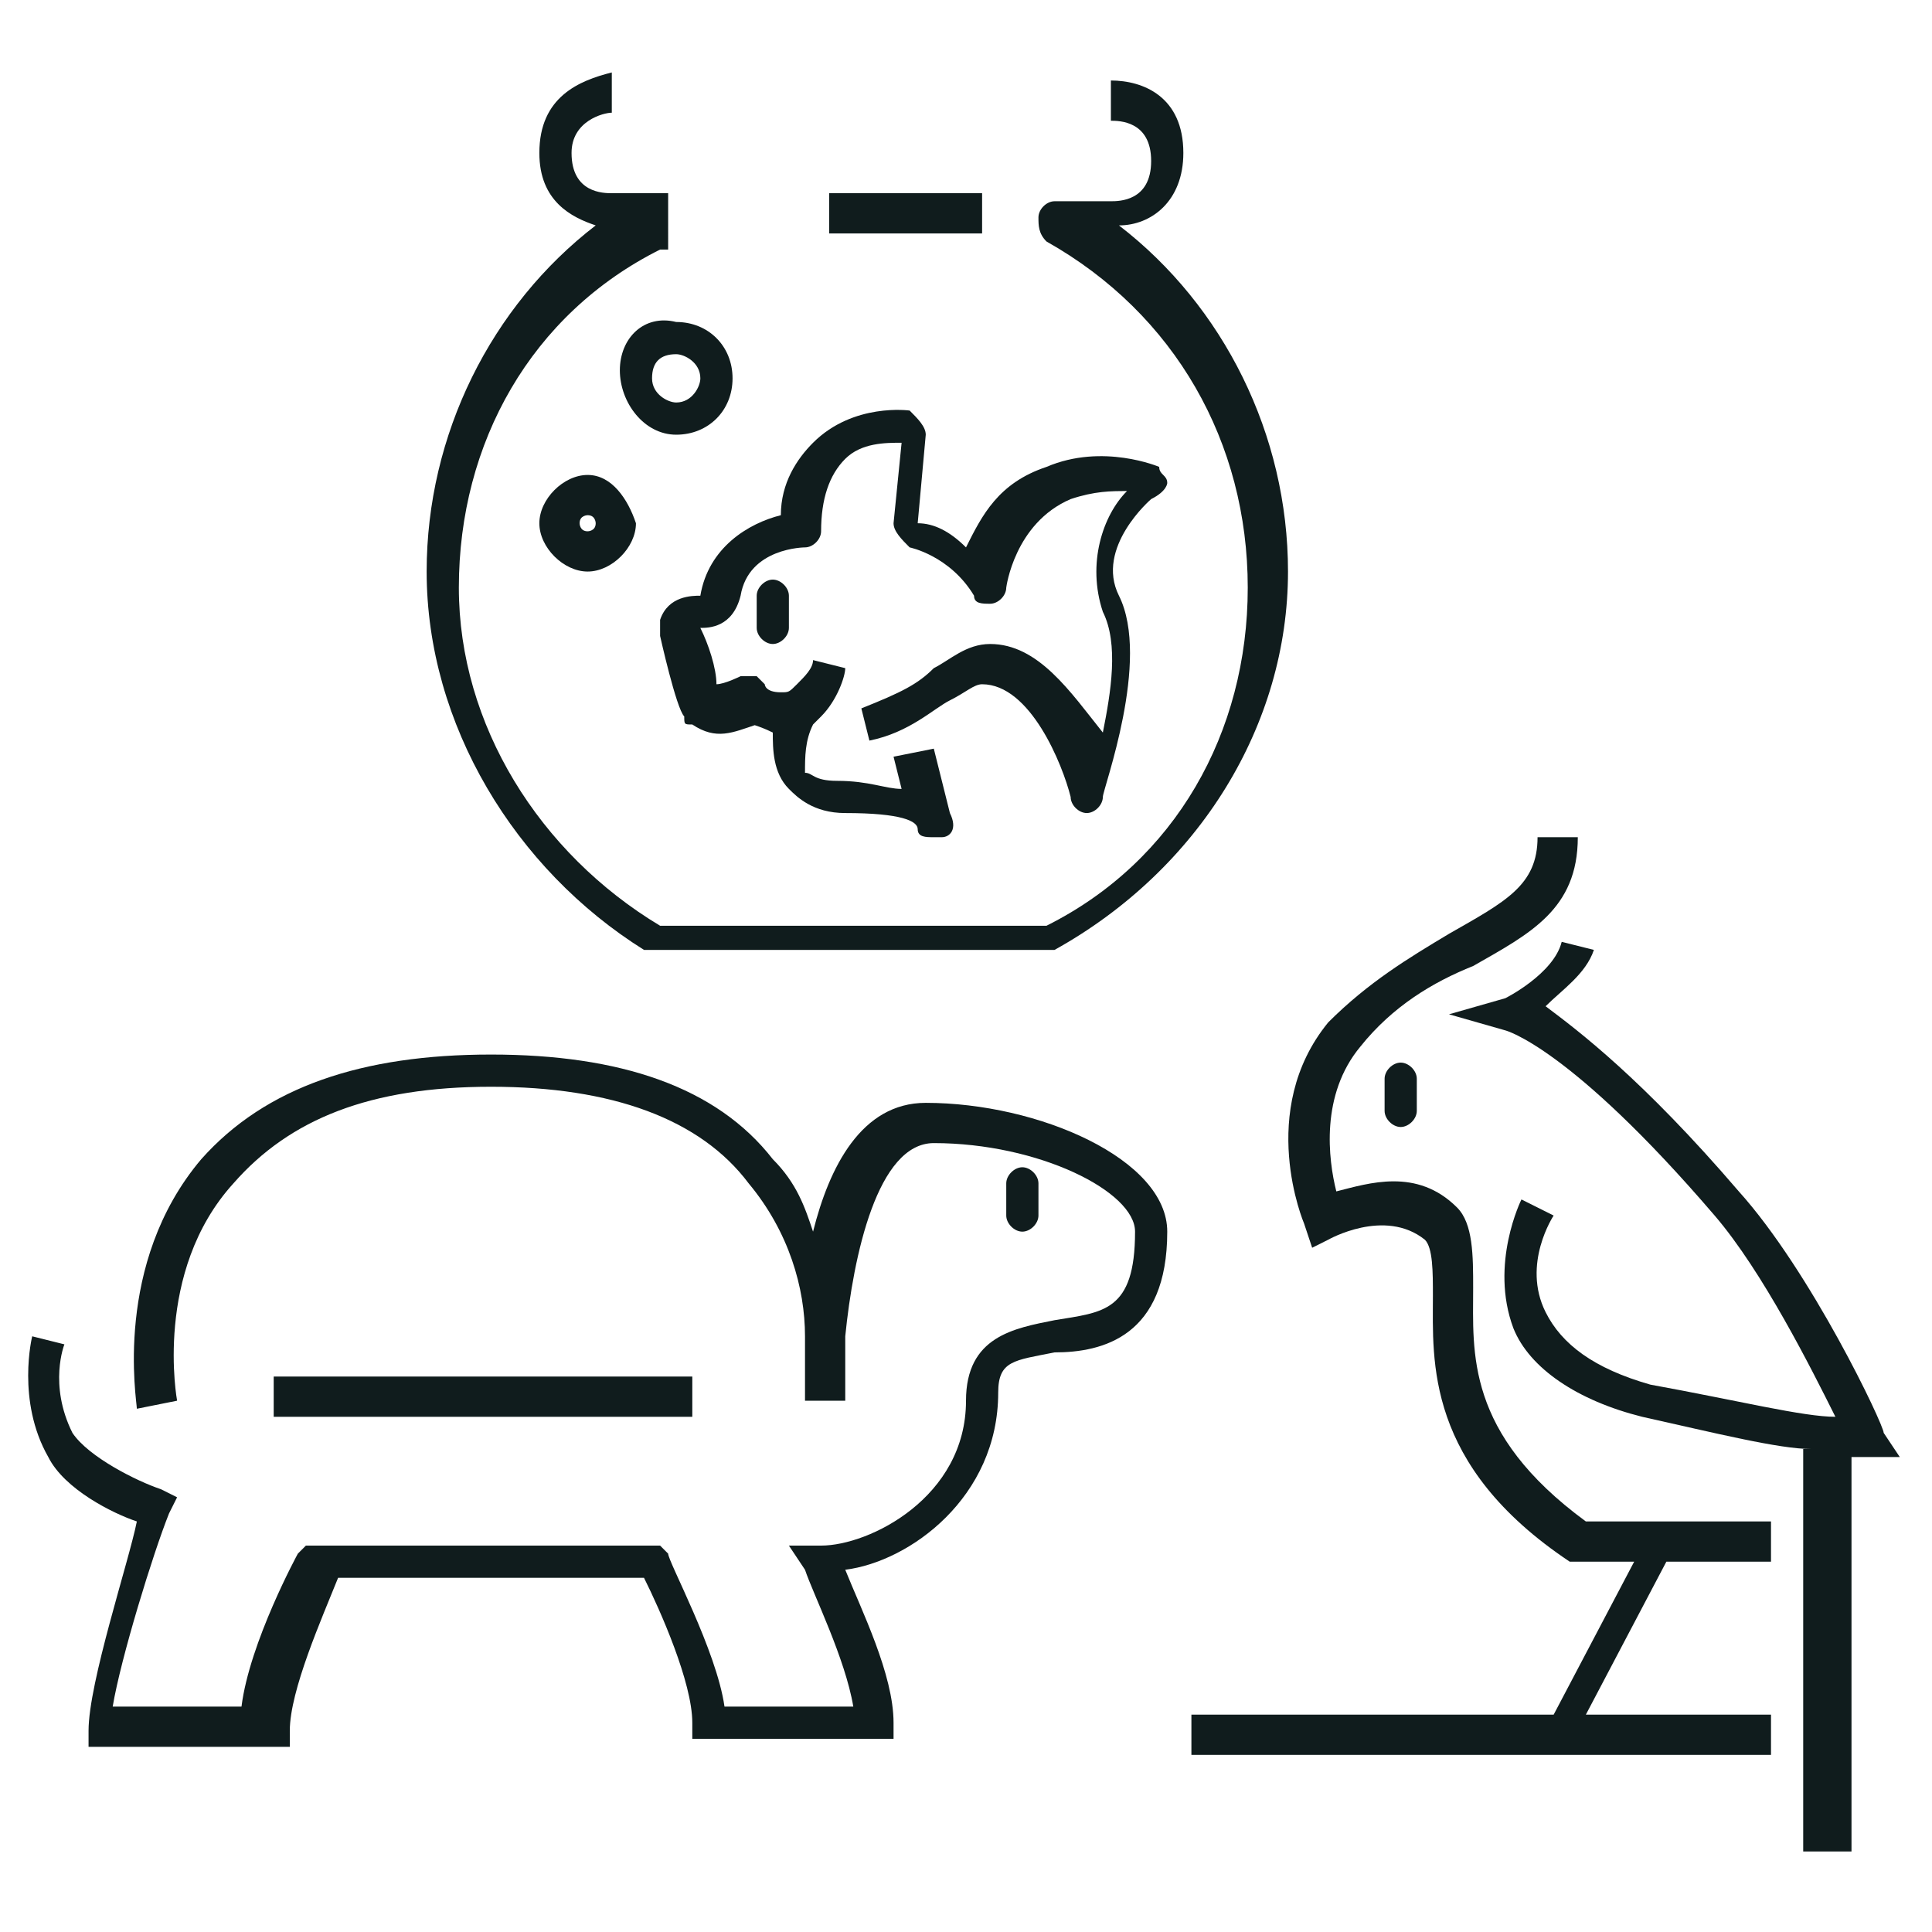
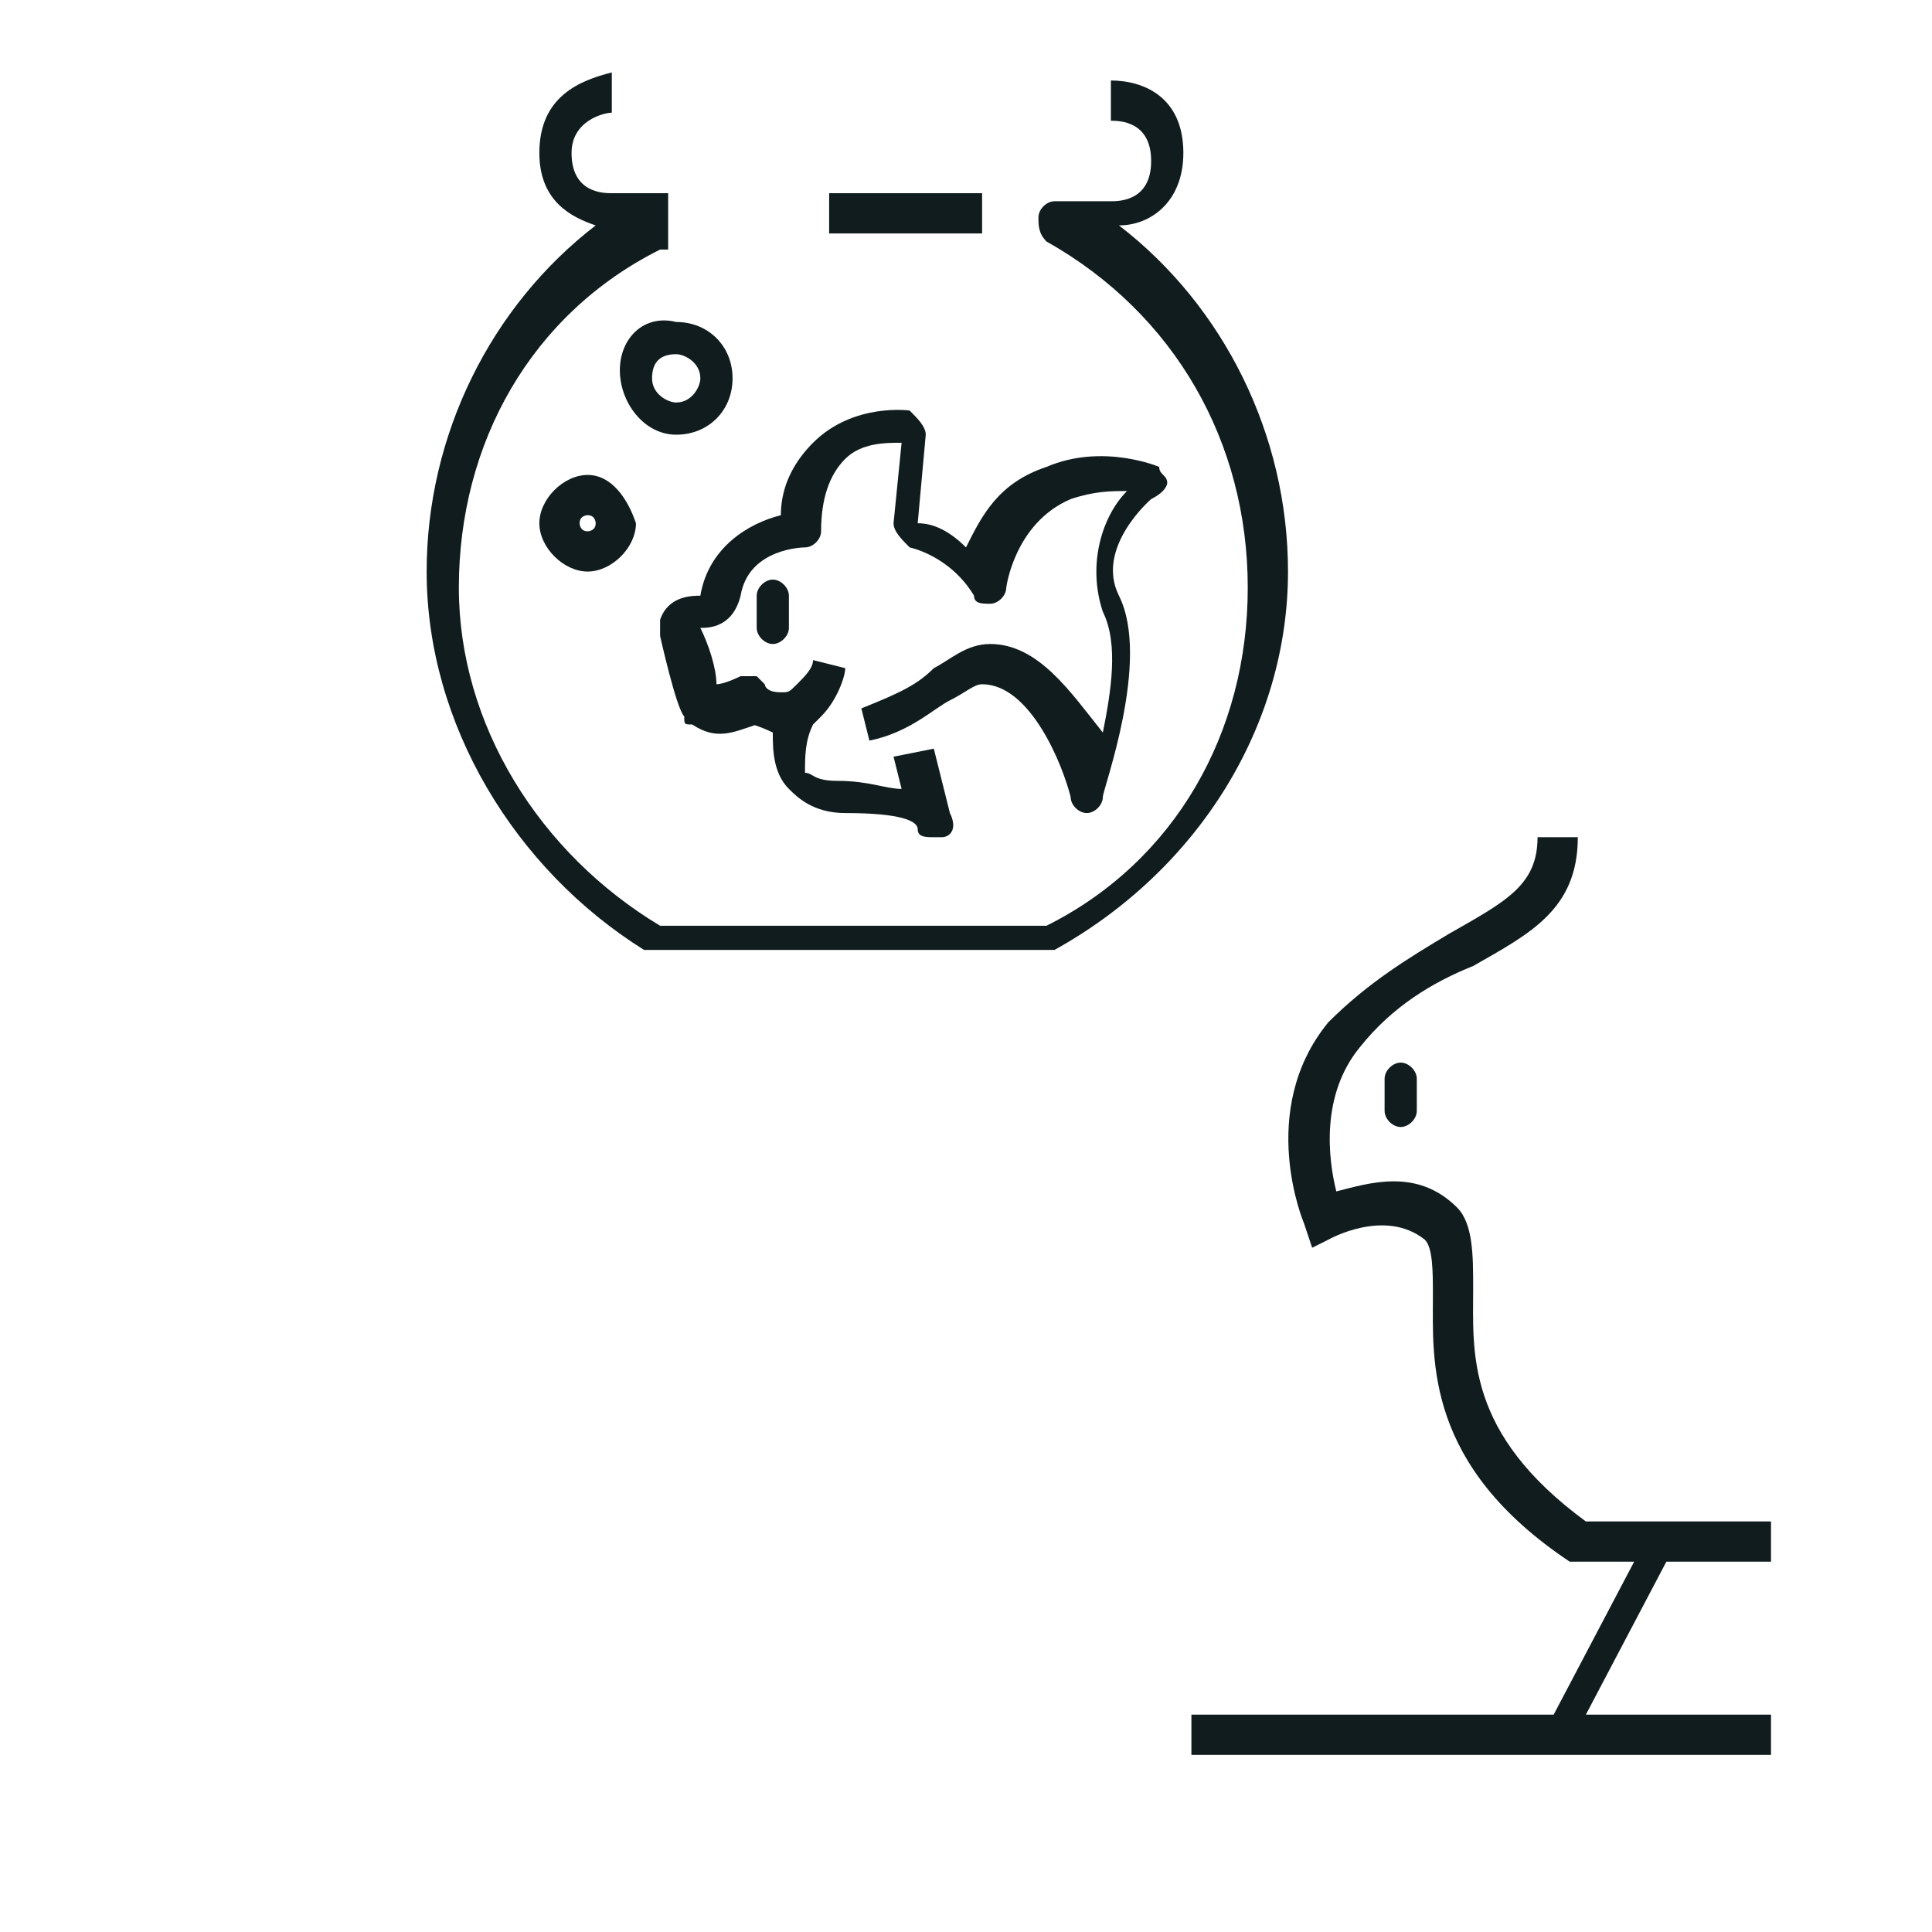
<svg xmlns="http://www.w3.org/2000/svg" version="1.1" id="Layer_3" x="0px" y="0px" viewBox="0 0 24 24" style="enable-background:new 0 0 24 24;" xml:space="preserve">
  <style type="text/css"> .st0{fill:#101C1D;} </style>
  <g>
    <path class="st0" d="M9.4,7.4v0.4C9.4,7.9,9.5,8,9.6,8c0.1,0,0.2-0.1,0.2-0.2V7.4c0-0.1-0.1-0.2-0.2-0.2C9.5,7.2,9.4,7.3,9.4,7.4z" />
    <rect x="10.3" y="2.4" class="st0" width="1.9" height="0.5" />
    <path class="st0" d="M8.7,7.4C8.7,7.4,8.7,7.4,8.7,7.4C8.7,7.4,8.7,7.4,8.7,7.4c-0.1,0-0.4,0-0.5,0.3c0,0.1,0,0.1,0,0.2 c0,0,0.2,0.9,0.3,1c0,0.1,0,0.1,0.1,0.1c0.3,0.2,0.5,0.1,0.8,0C9.3,9,9.4,9,9.6,9.1c0,0.2,0,0.5,0.2,0.7c0.1,0.1,0.3,0.3,0.7,0.3 c0.7,0,0.9,0.1,0.9,0.2c0,0.1,0.1,0.1,0.2,0.1c0,0,0.1,0,0.1,0c0.1,0,0.2-0.1,0.1-0.3l-0.2-0.8l-0.5,0.1l0.1,0.4 c-0.2,0-0.4-0.1-0.8-0.1c-0.3,0-0.3-0.1-0.4-0.1C10,9.4,10,9.2,10.1,9c0,0,0.1-0.1,0.1-0.1c0.2-0.2,0.3-0.5,0.3-0.6l-0.4-0.1 c0,0.1-0.1,0.2-0.2,0.3C9.8,8.6,9.8,8.6,9.7,8.6c-0.2,0-0.2-0.1-0.2-0.1c0,0-0.1-0.1-0.1-0.1c-0.1,0-0.2,0-0.2,0 c0,0-0.2,0.1-0.3,0.1c0-0.2-0.1-0.5-0.2-0.7c0,0,0,0,0,0c0.1,0,0.4,0,0.5-0.4c0.1-0.6,0.8-0.6,0.8-0.6c0.1,0,0.2-0.1,0.2-0.2 c0-0.4,0.1-0.7,0.3-0.9c0.2-0.2,0.5-0.2,0.7-0.2l-0.1,1c0,0.1,0.1,0.2,0.2,0.3c0,0,0.5,0.1,0.8,0.6c0,0.1,0.1,0.1,0.2,0.1 c0.1,0,0.2-0.1,0.2-0.2c0,0,0.1-0.8,0.8-1.1c0.3-0.1,0.5-0.1,0.7-0.1c-0.3,0.3-0.5,0.9-0.3,1.5c0.2,0.4,0.1,1,0,1.5 C13.3,8.6,12.9,8,12.3,8c-0.3,0-0.5,0.2-0.7,0.3c-0.2,0.2-0.4,0.3-0.9,0.5l0.1,0.4c0.5-0.1,0.8-0.4,1-0.5c0.2-0.1,0.3-0.2,0.4-0.2 c0.6,0,1,1,1.1,1.4c0,0.1,0.1,0.2,0.2,0.2c0,0,0,0,0,0c0.1,0,0.2-0.1,0.2-0.2c0-0.1,0.6-1.7,0.2-2.5c-0.3-0.6,0.4-1.2,0.4-1.2 C14.5,6.1,14.5,6,14.5,6c0-0.1-0.1-0.1-0.1-0.2c0,0-0.7-0.3-1.4,0c-0.6,0.2-0.8,0.6-1,1c-0.2-0.2-0.4-0.3-0.6-0.3l0.1-1.1 c0-0.1-0.1-0.2-0.2-0.3c0,0-0.7-0.1-1.2,0.4C9.9,5.7,9.7,6,9.7,6.4C9.3,6.5,8.8,6.8,8.7,7.4z" />
    <path class="st0" d="M7.7,4.6C7.7,5,8,5.4,8.4,5.4c0.4,0,0.7-0.3,0.7-0.7c0-0.4-0.3-0.7-0.7-0.7C8,3.9,7.7,4.2,7.7,4.6z M8.4,4.4 c0.1,0,0.3,0.1,0.3,0.3c0,0.1-0.1,0.3-0.3,0.3c-0.1,0-0.3-0.1-0.3-0.3C8.1,4.5,8.2,4.4,8.4,4.4z" />
    <path class="st0" d="M7.3,5.9c-0.3,0-0.6,0.3-0.6,0.6c0,0.3,0.3,0.6,0.6,0.6c0.3,0,0.6-0.3,0.6-0.6C7.8,6.2,7.6,5.9,7.3,5.9z M7.3,6.6c-0.1,0-0.1-0.1-0.1-0.1c0-0.1,0.1-0.1,0.1-0.1c0.1,0,0.1,0.1,0.1,0.1C7.4,6.6,7.3,6.6,7.3,6.6z" />
    <path class="st0" d="M13.9,2.8c0.4,0,0.8-0.3,0.8-0.9c0-0.7-0.5-0.9-0.9-0.9l0,0.5c0.1,0,0.5,0,0.5,0.5s-0.4,0.5-0.5,0.5h-0.7 c-0.1,0-0.2,0.1-0.2,0.2c0,0.1,0,0.2,0.1,0.3c1.6,0.9,2.5,2.5,2.5,4.3c0,1.8-0.9,3.4-2.5,4.2h-0.5H8.3H8.2 c-1.5-0.9-2.5-2.5-2.5-4.2c0-1.8,0.9-3.4,2.5-4.2h0.1V2.4H7.6c-0.1,0-0.5,0-0.5-0.5c0-0.4,0.4-0.5,0.5-0.5l0-0.5 C7.2,1,6.7,1.2,6.7,1.9c0,0.6,0.4,0.8,0.7,0.9c-1.3,1-2.1,2.6-2.1,4.3c0,1.9,1.1,3.7,2.7,4.7c0,0,0.1,0,0.1,0h0.1h4.2h0.6 c0,0,0.1,0,0.1,0C14.9,10.8,16,9,16,7.1C16,5.4,15.2,3.8,13.9,2.8z" />
  </g>
  <g>
-     <path class="st0" d="M12.9,14.7v0.4c0,0.1-0.1,0.2-0.2,0.2c-0.1,0-0.2-0.1-0.2-0.2v-0.4c0-0.1,0.1-0.2,0.2-0.2 C12.8,14.5,12.9,14.6,12.9,14.7z" />
-     <rect x="3.4" y="17.1" class="st0" width="5.2" height="0.5" />
-     <path class="st0" d="M0.8,16.7c0,0-0.2,0.5,0.1,1.1c0.2,0.3,0.8,0.6,1.1,0.7l0.2,0.1l-0.1,0.2c-0.2,0.5-0.6,1.8-0.7,2.4h1.6 c0.1-0.8,0.7-1.9,0.7-1.9l0.1-0.1h4.4l0.1,0.1c0,0.1,0.6,1.2,0.7,1.9h1.6c-0.1-0.6-0.5-1.4-0.6-1.7l-0.2-0.3h0.4 c0.6,0,1.8-0.6,1.8-1.8c0-0.8,0.6-0.9,1.1-1c0.6-0.1,1-0.1,1-1.1c0-0.5-1.2-1.1-2.5-1.1c-0.7,0-1,1.4-1.1,2.4c0,0.5,0,0.8,0,0.8 l-0.5,0c0-0.1,0-0.4,0-0.8c0-0.6-0.2-1.3-0.7-1.9c-0.6-0.8-1.7-1.2-3.2-1.2c-1.5,0-2.5,0.4-3.2,1.2c-1,1.1-0.7,2.7-0.7,2.7 l-0.5,0.1c0-0.1-0.3-1.8,0.8-3.1c0.8-0.9,2-1.3,3.6-1.3c1.6,0,2.8,0.4,3.5,1.3c0.3,0.3,0.4,0.6,0.5,0.9c0.2-0.8,0.6-1.6,1.4-1.6 c1.4,0,3,0.7,3,1.6c0,1.3-0.8,1.5-1.4,1.5c-0.5,0.1-0.7,0.1-0.7,0.5c0,1.3-1.1,2.1-1.9,2.2c0.2,0.5,0.6,1.3,0.6,1.9v0.2H8.6v-0.2 c0-0.5-0.4-1.4-0.6-1.8H4.2C4,20.1,3.6,21,3.6,21.5v0.2H1.1v-0.2c0-0.6,0.5-2.1,0.6-2.6c-0.3-0.1-0.9-0.4-1.1-0.8 c-0.4-0.7-0.2-1.5-0.2-1.5L0.8,16.7z" />
-   </g>
+     </g>
  <g>
    <path class="st0" d="M17.2,13.4v0.4c0,0.1,0.1,0.2,0.2,0.2c0.1,0,0.2-0.1,0.2-0.2v-0.4c0-0.1-0.1-0.2-0.2-0.2 C17.3,13.2,17.2,13.3,17.2,13.4z" />
-     <path class="st0" d="M23.6,18.1l-0.2-0.3c0-0.1-0.9-2-1.8-3c-1.2-1.4-2-2-2.4-2.3c0.2-0.2,0.5-0.4,0.6-0.7l-0.4-0.1 c-0.1,0.4-0.7,0.7-0.7,0.7L18,12.6l0.7,0.2c0,0,0.8,0.2,2.6,2.3c0.6,0.7,1.2,1.9,1.5,2.5c-0.4,0-1.2-0.2-2.3-0.4 c-0.7-0.2-1.1-0.5-1.3-0.9c-0.3-0.6,0.1-1.2,0.1-1.2l-0.4-0.2c0,0-0.4,0.8-0.1,1.6c0.2,0.5,0.8,0.9,1.6,1.1 c0.9,0.2,1.7,0.4,2.1,0.4h-0.1v5H23v-4.9c0.1,0,0.2,0,0.2,0L23.6,18.1z" />
    <path class="st0" d="M20.7,19.4H22v-0.5h-2.3c-1.5-1.1-1.4-2.1-1.4-2.9c0-0.4,0-0.8-0.2-1c-0.5-0.5-1.1-0.3-1.5-0.2 c-0.1-0.4-0.2-1.2,0.3-1.8c0.4-0.5,0.9-0.8,1.4-1c0.7-0.4,1.3-0.7,1.3-1.6h-0.5c0,0.6-0.4,0.8-1.1,1.2c-0.5,0.3-1,0.6-1.5,1.1 c-0.9,1.1-0.3,2.5-0.3,2.5l0.1,0.3l0.2-0.1c0,0,0.7-0.4,1.2,0c0.1,0.1,0.1,0.4,0.1,0.7c0,0.8-0.1,2.1,1.7,3.3l0.1,0h0.7l-1,1.9 h-4.5v0.5H22v-0.5h-2.3L20.7,19.4z" />
  </g>
</svg>